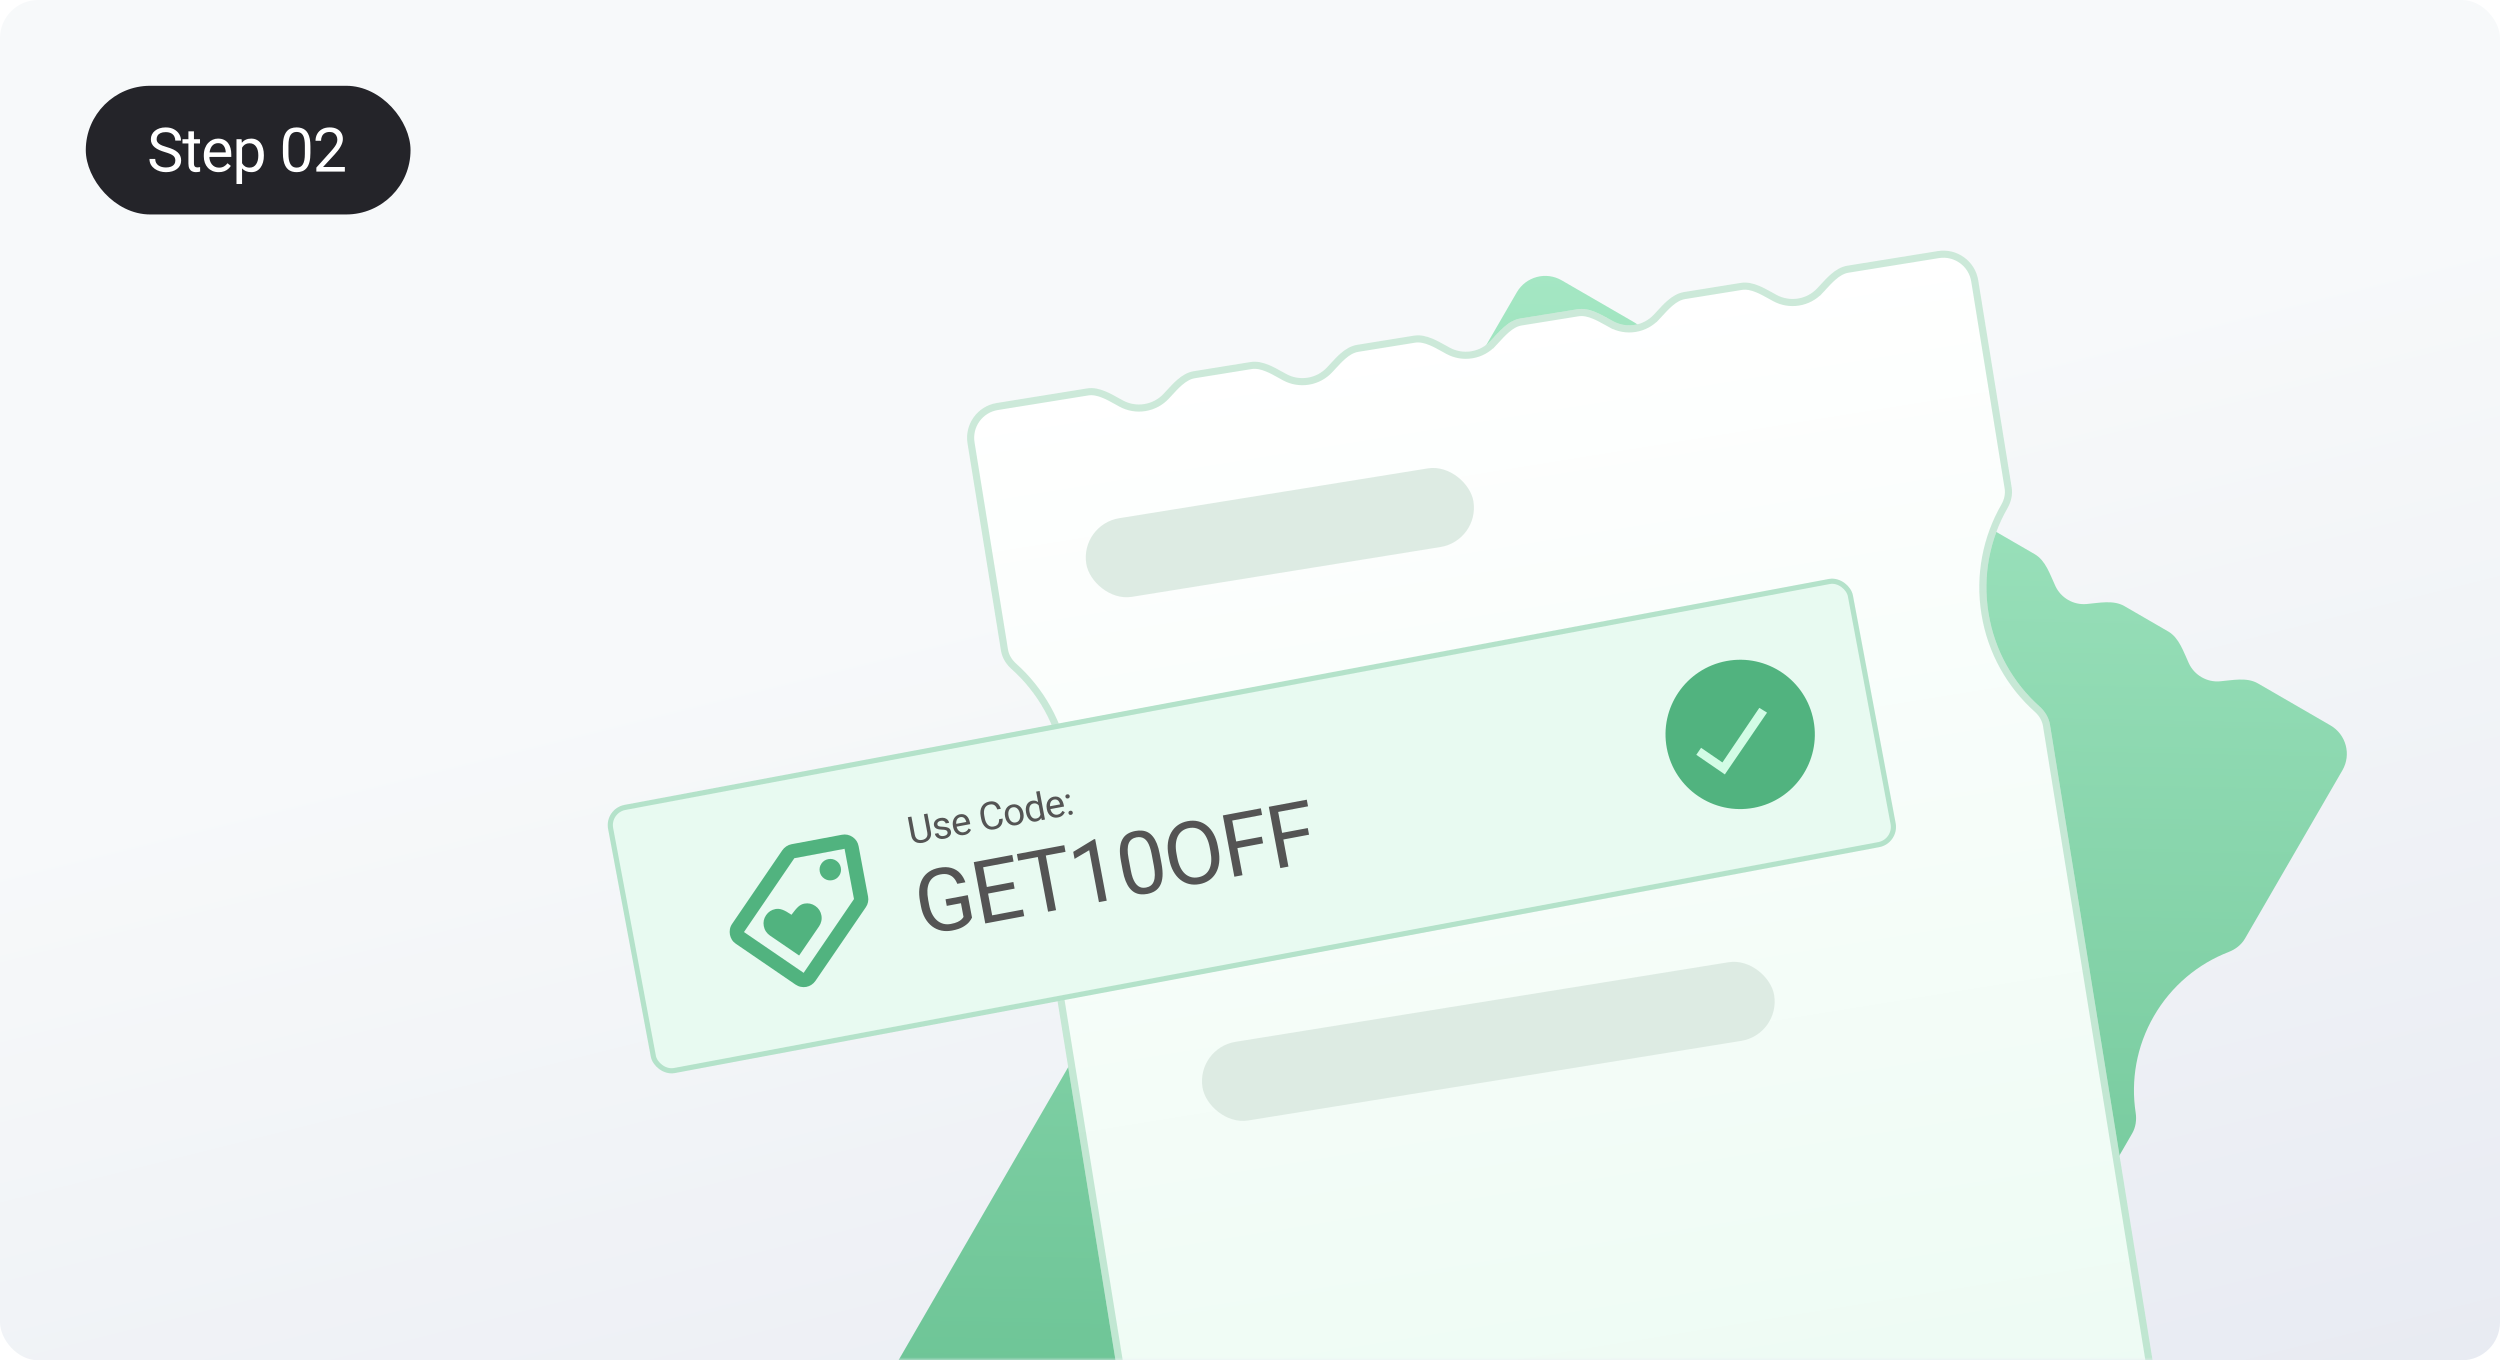
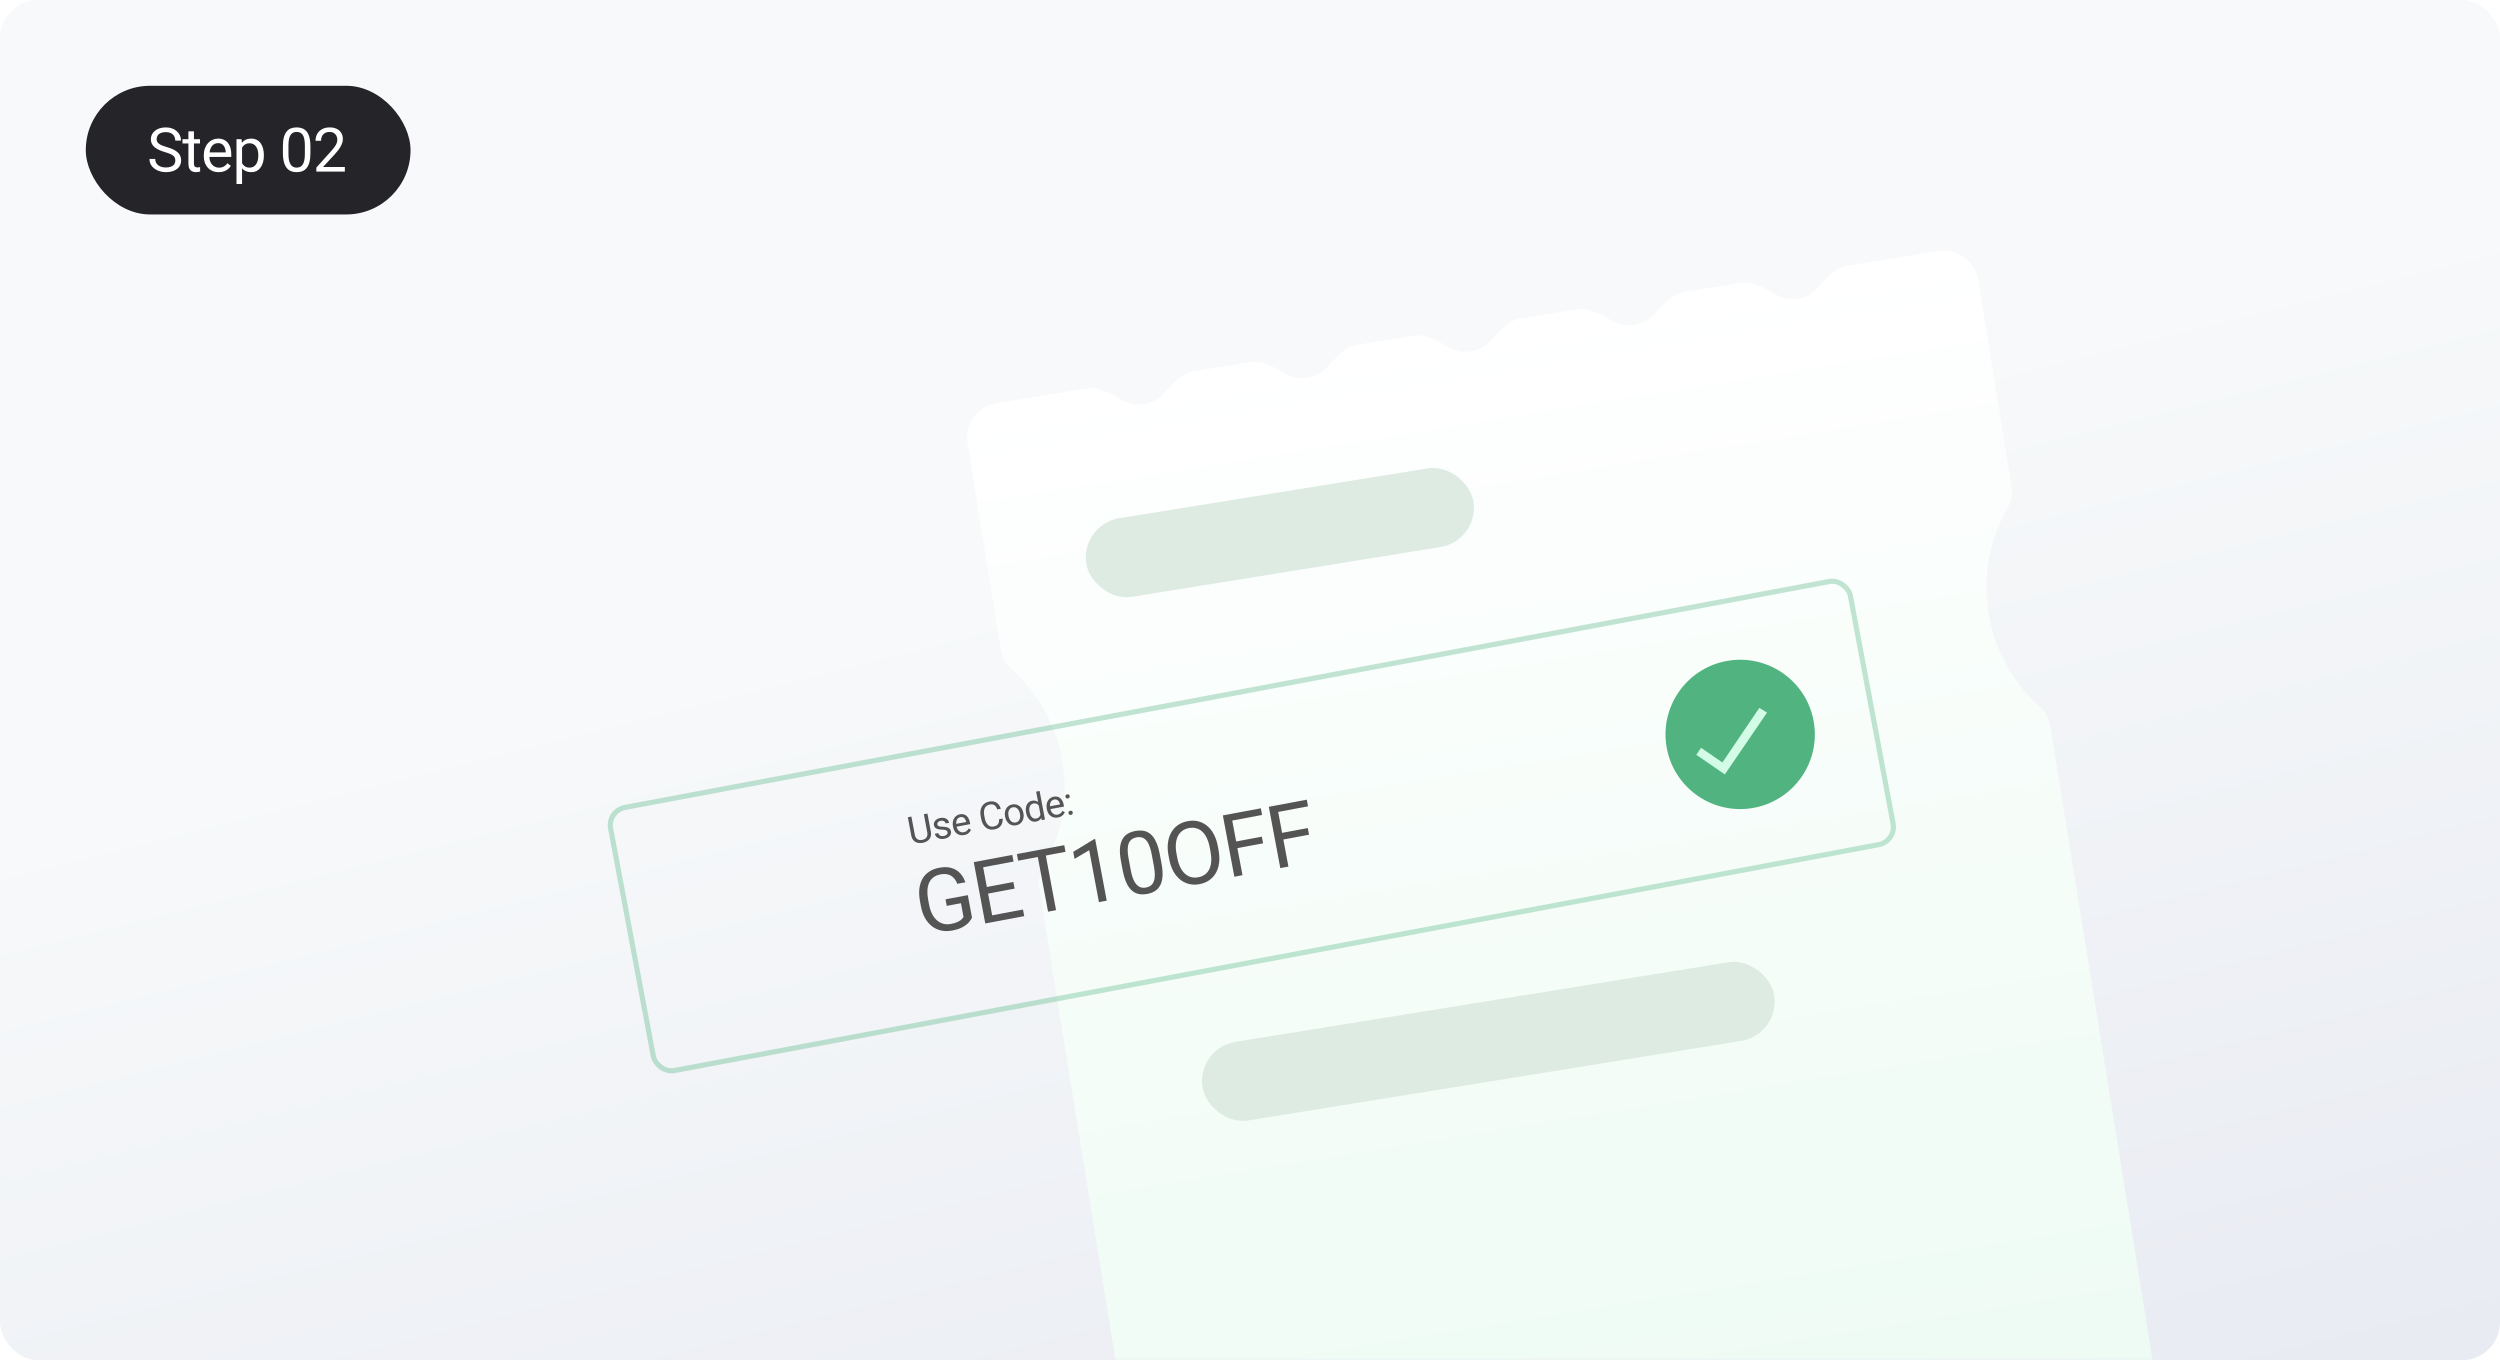
<svg xmlns="http://www.w3.org/2000/svg" width="408" height="222" viewBox="0 0 408 222" fill="none">
  <rect width="408" height="222" rx="6.23" fill="url(#paint0_linear_278_637)" />
  <rect x="14" y="14" width="53" height="21" rx="10.5" fill="#242429" />
  <path d="M28.614 26.203C28.614 26.037 28.588 25.891 28.536 25.764C28.487 25.634 28.399 25.516 28.273 25.412C28.149 25.308 27.976 25.209 27.755 25.114C27.537 25.02 27.26 24.924 26.925 24.826C26.573 24.722 26.256 24.606 25.973 24.48C25.689 24.349 25.447 24.201 25.245 24.035C25.043 23.869 24.889 23.679 24.781 23.464C24.674 23.249 24.62 23.003 24.62 22.727C24.62 22.45 24.677 22.194 24.791 21.96C24.905 21.726 25.068 21.522 25.279 21.35C25.494 21.174 25.75 21.037 26.046 20.939C26.342 20.842 26.672 20.793 27.037 20.793C27.571 20.793 28.023 20.895 28.395 21.101C28.769 21.302 29.054 21.568 29.249 21.896C29.444 22.222 29.542 22.57 29.542 22.941H28.605C28.605 22.674 28.547 22.439 28.434 22.233C28.32 22.025 28.147 21.862 27.916 21.745C27.685 21.625 27.392 21.564 27.037 21.564C26.702 21.564 26.425 21.615 26.207 21.716C25.989 21.817 25.826 21.953 25.719 22.126C25.615 22.299 25.562 22.495 25.562 22.717C25.562 22.866 25.593 23.003 25.655 23.127C25.72 23.247 25.82 23.36 25.953 23.464C26.09 23.568 26.262 23.664 26.471 23.752C26.682 23.84 26.935 23.924 27.227 24.006C27.631 24.12 27.98 24.247 28.273 24.387C28.565 24.527 28.806 24.685 28.995 24.86C29.187 25.033 29.329 25.23 29.42 25.451C29.514 25.669 29.561 25.917 29.561 26.193C29.561 26.483 29.503 26.745 29.386 26.98C29.269 27.214 29.101 27.414 28.883 27.58C28.665 27.746 28.403 27.875 28.097 27.966C27.794 28.054 27.455 28.098 27.081 28.098C26.752 28.098 26.428 28.052 26.109 27.961C25.794 27.87 25.506 27.733 25.245 27.551C24.988 27.369 24.781 27.144 24.625 26.877C24.472 26.607 24.395 26.294 24.395 25.939H25.333C25.333 26.184 25.38 26.394 25.475 26.569C25.569 26.742 25.698 26.885 25.86 26.999C26.026 27.113 26.213 27.198 26.422 27.253C26.634 27.305 26.853 27.331 27.081 27.331C27.41 27.331 27.688 27.285 27.916 27.194C28.144 27.103 28.316 26.973 28.434 26.804C28.554 26.634 28.614 26.434 28.614 26.203ZM32.638 22.717V23.41H29.781V22.717H32.638ZM30.748 21.433H31.652V26.691C31.652 26.87 31.679 27.006 31.735 27.097C31.79 27.188 31.861 27.248 31.949 27.277C32.037 27.307 32.132 27.321 32.233 27.321C32.307 27.321 32.386 27.315 32.467 27.302C32.552 27.285 32.615 27.273 32.657 27.263L32.662 28C32.591 28.023 32.496 28.044 32.379 28.064C32.265 28.086 32.127 28.098 31.964 28.098C31.743 28.098 31.539 28.054 31.354 27.966C31.168 27.878 31.02 27.731 30.909 27.526C30.802 27.318 30.748 27.038 30.748 26.686V21.433ZM35.69 28.098C35.322 28.098 34.988 28.036 34.689 27.912C34.393 27.785 34.137 27.608 33.922 27.38C33.711 27.152 33.548 26.882 33.434 26.569C33.32 26.257 33.263 25.915 33.263 25.544V25.339C33.263 24.909 33.327 24.527 33.453 24.191C33.581 23.853 33.753 23.566 33.971 23.332C34.189 23.098 34.437 22.92 34.713 22.8C34.99 22.679 35.276 22.619 35.573 22.619C35.95 22.619 36.276 22.684 36.549 22.814C36.826 22.945 37.052 23.127 37.228 23.361C37.404 23.592 37.534 23.866 37.619 24.182C37.703 24.494 37.745 24.836 37.745 25.207V25.612H33.8V24.875H36.842V24.807C36.829 24.572 36.78 24.344 36.696 24.123C36.614 23.902 36.484 23.719 36.305 23.576C36.126 23.433 35.882 23.361 35.573 23.361C35.368 23.361 35.179 23.405 35.006 23.493C34.834 23.578 34.686 23.705 34.562 23.874C34.438 24.043 34.342 24.25 34.274 24.494C34.206 24.738 34.171 25.02 34.171 25.339V25.544C34.171 25.795 34.206 26.031 34.274 26.252C34.345 26.47 34.448 26.662 34.581 26.828C34.718 26.994 34.883 27.124 35.075 27.219C35.27 27.313 35.491 27.36 35.739 27.36C36.058 27.36 36.328 27.295 36.549 27.165C36.771 27.035 36.964 26.861 37.13 26.643L37.677 27.077C37.563 27.25 37.418 27.414 37.243 27.57C37.067 27.727 36.85 27.854 36.593 27.951C36.339 28.049 36.038 28.098 35.69 28.098ZM39.504 23.732V30.031H38.595V22.717H39.425L39.504 23.732ZM43.063 25.314V25.417C43.063 25.801 43.017 26.158 42.926 26.486C42.835 26.812 42.702 27.095 42.526 27.336C42.353 27.577 42.14 27.764 41.886 27.898C41.632 28.031 41.341 28.098 41.012 28.098C40.677 28.098 40.381 28.042 40.124 27.932C39.867 27.821 39.648 27.66 39.469 27.448C39.29 27.237 39.147 26.983 39.04 26.686C38.935 26.39 38.864 26.057 38.825 25.686V25.139C38.864 24.748 38.937 24.398 39.044 24.089C39.152 23.78 39.294 23.516 39.469 23.298C39.648 23.076 39.865 22.909 40.119 22.795C40.373 22.678 40.666 22.619 40.998 22.619C41.33 22.619 41.624 22.684 41.881 22.814C42.139 22.941 42.355 23.124 42.531 23.361C42.707 23.599 42.839 23.884 42.926 24.216C43.017 24.545 43.063 24.911 43.063 25.314ZM42.155 25.417V25.314C42.155 25.051 42.127 24.803 42.072 24.572C42.017 24.338 41.93 24.133 41.813 23.957C41.699 23.778 41.553 23.638 41.374 23.537C41.195 23.433 40.981 23.381 40.734 23.381C40.506 23.381 40.308 23.42 40.138 23.498C39.972 23.576 39.831 23.682 39.714 23.815C39.596 23.946 39.5 24.095 39.425 24.265C39.354 24.431 39.3 24.603 39.264 24.782V26.047C39.329 26.275 39.42 26.49 39.538 26.691C39.655 26.89 39.811 27.051 40.006 27.175C40.202 27.295 40.447 27.355 40.744 27.355C40.988 27.355 41.198 27.305 41.374 27.204C41.553 27.1 41.699 26.958 41.813 26.779C41.93 26.6 42.017 26.395 42.072 26.164C42.127 25.93 42.155 25.681 42.155 25.417ZM50.661 23.879V24.963C50.661 25.546 50.609 26.037 50.505 26.438C50.401 26.838 50.251 27.16 50.056 27.404C49.86 27.648 49.624 27.826 49.348 27.936C49.074 28.044 48.765 28.098 48.42 28.098C48.147 28.098 47.894 28.064 47.663 27.995C47.432 27.927 47.224 27.818 47.038 27.668C46.856 27.515 46.7 27.316 46.569 27.072C46.439 26.828 46.34 26.532 46.272 26.184C46.203 25.835 46.169 25.428 46.169 24.963V23.879C46.169 23.296 46.221 22.808 46.325 22.414C46.433 22.02 46.584 21.704 46.779 21.467C46.975 21.226 47.209 21.053 47.482 20.949C47.759 20.845 48.068 20.793 48.41 20.793C48.687 20.793 48.941 20.827 49.172 20.895C49.406 20.961 49.615 21.066 49.797 21.213C49.979 21.356 50.134 21.548 50.261 21.789C50.391 22.027 50.49 22.318 50.559 22.663C50.627 23.008 50.661 23.413 50.661 23.879ZM49.753 25.109V23.727C49.753 23.409 49.733 23.129 49.694 22.888C49.658 22.644 49.605 22.435 49.533 22.263C49.462 22.09 49.37 21.95 49.26 21.843C49.152 21.735 49.027 21.657 48.884 21.608C48.744 21.556 48.586 21.53 48.41 21.53C48.195 21.53 48.005 21.571 47.839 21.652C47.673 21.73 47.533 21.856 47.419 22.028C47.308 22.201 47.224 22.427 47.165 22.707C47.106 22.987 47.077 23.327 47.077 23.727V25.109C47.077 25.428 47.095 25.71 47.131 25.954C47.17 26.198 47.227 26.41 47.302 26.589C47.377 26.765 47.468 26.91 47.575 27.023C47.683 27.137 47.806 27.222 47.946 27.277C48.09 27.329 48.247 27.355 48.42 27.355C48.641 27.355 48.835 27.313 49.001 27.229C49.167 27.144 49.305 27.012 49.416 26.833C49.53 26.651 49.615 26.418 49.67 26.135C49.725 25.848 49.753 25.506 49.753 25.109ZM56.281 27.258V28H51.628V27.351L53.957 24.758C54.244 24.439 54.465 24.169 54.621 23.947C54.781 23.723 54.892 23.523 54.953 23.347C55.018 23.168 55.051 22.985 55.051 22.8C55.051 22.565 55.002 22.354 54.904 22.165C54.81 21.973 54.67 21.82 54.485 21.706C54.299 21.592 54.074 21.535 53.811 21.535C53.495 21.535 53.231 21.597 53.02 21.721C52.811 21.841 52.655 22.01 52.551 22.229C52.447 22.447 52.395 22.697 52.395 22.98H51.491C51.491 22.58 51.579 22.214 51.755 21.882C51.931 21.55 52.191 21.286 52.536 21.091C52.881 20.892 53.306 20.793 53.811 20.793C54.26 20.793 54.644 20.873 54.963 21.032C55.282 21.189 55.526 21.41 55.696 21.696C55.868 21.98 55.954 22.311 55.954 22.692C55.954 22.901 55.919 23.112 55.847 23.327C55.779 23.539 55.682 23.75 55.559 23.962C55.438 24.174 55.297 24.382 55.134 24.587C54.974 24.792 54.804 24.994 54.621 25.192L52.717 27.258H56.281Z" fill="white" />
  <mask id="mask0_278_637" style="mask-type:alpha" maskUnits="userSpaceOnUse" x="32" y="0" width="376" height="222">
    <rect x="32" width="376" height="222" rx="6.23" fill="url(#paint1_linear_278_637)" />
  </mask>
  <g mask="url(#mask0_278_637)">
-     <path d="M366.385 153.169C365.794 154.191 364.829 154.931 363.728 155.358C358.765 157.28 354.401 160.843 351.528 165.807C348.654 170.77 347.736 176.329 348.54 181.59C348.719 182.757 348.557 183.962 347.966 184.984L276.014 309.263C274.531 311.825 271.251 312.7 268.689 311.216L256.845 304.36C255.041 303.315 254.353 301.041 253.469 299.153C253.04 298.238 252.337 297.44 251.395 296.895C250.453 296.35 249.411 296.137 248.405 296.221C246.327 296.394 244.012 296.93 242.208 295.885L235.061 291.748C233.257 290.703 232.567 288.429 231.683 286.541C231.254 285.625 230.551 284.827 229.611 284.283C228.671 283.739 227.628 283.526 226.621 283.61C224.543 283.783 222.228 284.318 220.424 283.273L213.277 279.135C211.473 278.091 210.783 275.817 209.899 273.929C209.47 273.013 208.767 272.215 207.826 271.671C206.886 271.126 205.844 270.914 204.837 270.998C202.759 271.171 200.443 271.705 198.639 270.661L191.492 266.523C189.688 265.479 188.999 263.204 188.114 261.316C187.686 260.401 186.982 259.603 186.042 259.059C185.102 258.514 184.06 258.302 183.052 258.386C180.975 258.559 178.659 259.093 176.855 258.049L169.708 253.911C167.904 252.867 167.215 250.592 166.331 248.704C165.903 247.79 165.199 246.992 164.258 246.447C163.316 245.901 162.274 245.689 161.267 245.773C159.19 245.946 156.875 246.481 155.07 245.437L143.227 238.58C140.665 237.097 139.791 233.816 141.274 231.255L213.226 106.976C213.817 105.954 214.782 105.214 215.883 104.787C220.846 102.865 225.209 99.302 228.083 94.338C230.956 89.375 231.875 83.816 231.07 78.555C230.892 77.388 231.053 76.183 231.645 75.161L247.543 47.701C249.026 45.14 252.306 44.265 254.868 45.748L266.711 52.605C268.515 53.649 269.204 55.924 270.088 57.812C270.517 58.726 271.22 59.524 272.161 60.069C273.103 60.614 274.145 60.827 275.152 60.743C277.229 60.57 279.545 60.035 281.349 61.079L288.496 65.217C290.3 66.261 290.989 68.536 291.874 70.424C292.302 71.339 293.006 72.137 293.946 72.681C294.886 73.226 295.928 73.438 296.936 73.354C299.013 73.181 301.329 72.647 303.133 73.691L310.28 77.829C312.084 78.874 312.774 81.148 313.658 83.036C314.087 83.951 314.79 84.749 315.73 85.293C316.67 85.838 317.713 86.05 318.72 85.966C320.798 85.793 323.113 85.259 324.917 86.303L332.064 90.441C333.868 91.486 334.558 93.76 335.442 95.648C335.871 96.563 336.574 97.361 337.515 97.906C338.455 98.45 339.497 98.662 340.504 98.579C342.582 98.405 344.898 97.871 346.702 98.915L353.849 103.053C355.653 104.098 356.341 106.372 357.226 108.26C357.654 109.175 358.357 109.973 359.299 110.518C360.241 111.063 361.283 111.276 362.289 111.192C364.367 111.019 366.682 110.483 368.486 111.528L380.33 118.384C382.891 119.868 383.766 123.148 382.283 125.71L366.385 153.169Z" fill="url(#paint2_linear_278_637)" />
    <path d="M328.307 79.552C328.495 80.717 328.218 81.9 327.631 82.923C324.763 87.921 323.529 93.9 324.52 100.035C325.51 106.169 328.562 111.457 332.858 115.298C333.737 116.085 334.372 117.12 334.56 118.285L359.182 270.801C359.689 273.942 357.556 276.9 354.42 277.406L339.668 279.788C337.609 280.12 335.645 278.818 333.811 277.825C332.782 277.269 331.568 277.035 330.323 277.236C329.078 277.437 327.999 278.041 327.197 278.893C325.768 280.412 324.314 282.267 322.255 282.599L312.999 284.093C310.94 284.426 308.975 283.124 307.141 282.131C306.111 281.575 304.897 281.341 303.654 281.542C302.411 281.742 301.332 282.346 300.529 283.199C299.1 284.718 297.645 286.572 295.586 286.904L286.33 288.398C284.272 288.731 282.307 287.429 280.472 286.437C279.442 285.88 278.228 285.646 276.985 285.847C275.742 286.048 274.663 286.651 273.861 287.504C272.432 289.023 270.976 290.877 268.917 291.21L259.661 292.704C257.603 293.036 255.638 291.734 253.803 290.742C252.774 290.185 251.559 289.952 250.316 290.152C249.073 290.353 247.994 290.957 247.192 291.809C245.763 293.328 244.307 295.182 242.248 295.515L232.993 297.009C230.934 297.341 228.969 296.039 227.135 295.046C226.106 294.49 224.892 294.257 223.647 294.458C222.402 294.659 221.323 295.262 220.522 296.114C219.093 297.633 217.638 299.488 215.579 299.82L200.827 302.202C197.691 302.708 194.736 300.571 194.229 297.43L169.608 144.914C169.42 143.749 169.697 142.566 170.284 141.543C173.153 136.545 174.386 130.566 173.396 124.431C172.405 118.297 169.353 113.009 165.058 109.168C164.179 108.382 163.543 107.346 163.355 106.181L157.898 72.375C157.391 69.234 159.523 66.276 162.659 65.77L177.411 63.389C179.47 63.056 181.434 64.359 183.269 65.351C184.297 65.908 185.511 66.141 186.757 65.94C188.002 65.739 189.081 65.136 189.882 64.284C191.311 62.764 192.766 60.91 194.824 60.578L204.08 59.083C206.139 58.751 208.104 60.053 209.938 61.045C210.968 61.602 212.182 61.836 213.425 61.635C214.669 61.434 215.748 60.83 216.55 59.978C217.979 58.459 219.434 56.605 221.493 56.272L230.749 54.778C232.808 54.446 234.773 55.748 236.607 56.74C237.637 57.297 238.851 57.53 240.094 57.33C241.338 57.129 242.417 56.525 243.219 55.672C244.648 54.154 246.103 52.299 248.162 51.967L257.418 50.473C259.477 50.14 261.442 51.442 263.276 52.434C264.306 52.991 265.52 53.225 266.763 53.024C268.006 52.824 269.086 52.22 269.888 51.367C271.317 49.848 272.772 47.994 274.831 47.662L284.087 46.167C286.146 45.835 288.11 47.138 289.944 48.13C290.973 48.687 292.187 48.92 293.432 48.719C294.677 48.518 295.756 47.914 296.558 47.062C297.987 45.543 299.441 43.689 301.5 43.356L316.252 40.975C319.388 40.469 322.343 42.605 322.85 45.746L328.307 79.552Z" fill="url(#paint3_linear_278_637)" />
-     <path d="M243.643 56.071L243.219 55.672L243.643 56.071C243.83 55.872 244.014 55.672 244.196 55.473C244.734 54.887 245.26 54.314 245.836 53.814C246.595 53.154 247.376 52.683 248.255 52.541L257.511 51.047C258.39 50.905 259.279 51.107 260.207 51.494C260.911 51.787 261.591 52.166 262.286 52.553C262.522 52.684 262.759 52.816 262.999 52.946L263.276 52.434L262.999 52.946C264.138 53.562 265.482 53.82 266.856 53.599C268.23 53.377 269.424 52.709 270.311 51.766L269.888 51.367L270.311 51.766C270.499 51.567 270.682 51.367 270.865 51.168C271.403 50.582 271.929 50.009 272.505 49.509C273.264 48.849 274.045 48.378 274.924 48.236L284.18 46.742C285.058 46.6 285.947 46.801 286.876 47.189C287.579 47.482 288.258 47.861 288.953 48.248C289.189 48.379 289.426 48.511 289.667 48.642C290.805 49.257 292.149 49.515 293.525 49.293C294.901 49.071 296.095 48.403 296.981 47.461L296.558 47.062L296.981 47.461C297.169 47.261 297.353 47.061 297.536 46.862C298.074 46.276 298.599 45.703 299.174 45.203C299.933 44.544 300.714 44.073 301.593 43.931L316.345 41.549C319.163 41.094 321.82 43.014 322.276 45.839L327.733 79.645C327.897 80.657 327.658 81.707 327.127 82.633C324.194 87.743 322.933 93.857 323.945 100.127C324.958 106.398 328.079 111.805 332.47 115.732C333.266 116.444 333.822 117.365 333.986 118.377L358.607 270.894C359.063 273.719 357.146 276.377 354.328 276.832L339.575 279.214C338.697 279.355 337.808 279.154 336.879 278.767C336.176 278.473 335.497 278.095 334.802 277.708C334.566 277.576 334.329 277.444 334.088 277.314C332.95 276.698 331.606 276.44 330.23 276.662C328.854 276.884 327.66 277.552 326.774 278.494C326.586 278.694 326.402 278.894 326.219 279.093C325.681 279.679 325.156 280.252 324.581 280.752C323.822 281.412 323.041 281.883 322.162 282.025L312.907 283.519C312.028 283.661 311.138 283.459 310.21 283.072C309.506 282.779 308.826 282.4 308.131 282.013C307.896 281.882 307.658 281.75 307.418 281.62C306.279 281.004 304.935 280.746 303.561 280.967C302.187 281.189 300.993 281.857 300.106 282.8C299.918 282.999 299.735 283.199 299.553 283.398C299.014 283.984 298.488 284.557 297.912 285.057C297.153 285.717 296.372 286.188 295.493 286.33L286.238 287.824C285.359 287.966 284.469 287.765 283.541 287.377C282.837 287.084 282.157 286.705 281.462 286.318C281.227 286.187 280.989 286.055 280.749 285.925C279.61 285.309 278.267 285.051 276.892 285.273C275.518 285.495 274.324 286.163 273.437 287.105C273.249 287.305 273.066 287.505 272.884 287.703C272.345 288.289 271.819 288.863 271.243 289.363C270.484 290.022 269.703 290.493 268.824 290.635L259.569 292.129C258.69 292.271 257.801 292.07 256.872 291.683C256.168 291.389 255.489 291.011 254.793 290.623C254.558 290.492 254.32 290.36 254.08 290.23C252.941 289.615 251.598 289.356 250.223 289.578C248.849 289.8 247.655 290.468 246.768 291.411C246.581 291.61 246.397 291.81 246.215 292.008C245.676 292.595 245.15 293.168 244.575 293.668C243.815 294.328 243.034 294.799 242.156 294.941L232.9 296.435C232.021 296.577 231.132 296.375 230.204 295.988C229.501 295.694 228.821 295.316 228.127 294.929C227.891 294.798 227.653 294.665 227.412 294.535C226.274 293.919 224.931 293.661 223.554 293.883C222.178 294.105 220.984 294.773 220.098 295.716C219.91 295.915 219.726 296.116 219.544 296.315C219.006 296.901 218.48 297.473 217.905 297.973C217.146 298.633 216.366 299.104 215.487 299.246L200.734 301.627C197.916 302.082 195.26 300.162 194.804 297.338L170.182 144.821C170.019 143.809 170.257 142.759 170.789 141.833C173.721 136.723 174.982 130.609 173.97 124.339C172.958 118.068 169.837 112.661 165.445 108.734C164.649 108.022 164.093 107.101 163.93 106.089L158.472 72.282C158.016 69.458 159.934 66.799 162.752 66.344L177.504 63.963C178.383 63.821 179.272 64.022 180.2 64.41C180.903 64.704 181.582 65.082 182.277 65.469C182.513 65.6 182.751 65.732 182.992 65.863C184.13 66.478 185.473 66.737 186.849 66.514C188.225 66.292 189.419 65.624 190.306 64.682C190.494 64.482 190.678 64.282 190.86 64.083C191.398 63.497 191.924 62.924 192.499 62.425C193.258 61.765 194.038 61.294 194.917 61.152L204.173 59.658C205.052 59.516 205.941 59.717 206.869 60.104C207.573 60.398 208.253 60.776 208.948 61.163C209.184 61.295 209.421 61.427 209.662 61.557C210.8 62.172 212.144 62.431 213.518 62.209C214.892 61.987 216.087 61.319 216.974 60.376C217.161 60.177 217.345 59.977 217.527 59.779C218.065 59.192 218.591 58.619 219.167 58.119C219.926 57.459 220.707 56.988 221.586 56.847L230.842 55.352C231.721 55.211 232.61 55.412 233.538 55.799C234.242 56.093 234.922 56.471 235.617 56.858C235.853 56.989 236.09 57.121 236.33 57.252C237.469 57.867 238.813 58.126 240.187 57.904C241.561 57.682 242.756 57.014 243.643 56.071Z" stroke="#51B37F" stroke-opacity="0.29" stroke-width="1.163" />
    <rect x="176.245" y="85.605" width="64" height="13" rx="6.5" transform="rotate(-9.17 176.245 85.605)" fill="#DDEBE3" />
    <rect x="195.213" y="171.062" width="94.504" height="13" rx="6.5" transform="rotate(-9.17 195.213 171.062)" fill="#DDEBE3" />
-     <rect x="98.62" y="131.975" width="206.7" height="44.533" rx="3.361" transform="rotate(-10.624 98.62 131.975)" fill="#E8FAF1" />
    <rect x="99.111" y="132.311" width="205.86" height="43.693" rx="2.941" transform="rotate(-10.624 99.111 132.311)" stroke="#51B37F" stroke-opacity="0.34" stroke-width="0.84" />
    <circle cx="283.997" cy="119.856" r="12.184" transform="rotate(-10.624 283.997 119.856)" fill="#51B37F" />
    <g filter="url(#filter0_d_278_637)">
      <path d="M289.372 114.327C289.336 114.374 289.297 114.419 289.264 114.468C287.041 117.721 284.819 120.975 282.597 124.23C282.56 124.283 282.532 124.342 282.506 124.391L277.835 121.186L278.615 120.043L282.098 122.431L288.119 113.526L289.366 114.292L289.372 114.327Z" fill="#D2FCE5" />
    </g>
    <path d="M150.774 132.882L151.356 132.773L151.917 135.76C151.979 136.092 151.957 136.382 151.851 136.63C151.744 136.878 151.579 137.081 151.356 137.238C151.133 137.393 150.88 137.497 150.595 137.55C150.295 137.606 150.014 137.602 149.751 137.539C149.49 137.473 149.267 137.343 149.084 137.149C148.904 136.955 148.782 136.692 148.72 136.36L148.159 133.373L148.739 133.264L149.299 136.251C149.342 136.482 149.421 136.664 149.534 136.798C149.647 136.931 149.786 137.02 149.951 137.065C150.118 137.109 150.303 137.112 150.505 137.074C150.71 137.036 150.881 136.966 151.019 136.865C151.159 136.763 151.257 136.629 151.314 136.464C151.371 136.298 151.378 136.1 151.334 135.87L150.774 132.882ZM154.642 135.827C154.627 135.746 154.595 135.675 154.545 135.613C154.498 135.548 154.414 135.498 154.294 135.462C154.176 135.424 154.005 135.403 153.78 135.401C153.591 135.397 153.418 135.383 153.26 135.358C153.105 135.332 152.969 135.292 152.852 135.237C152.736 135.181 152.642 135.107 152.569 135.017C152.495 134.926 152.445 134.812 152.42 134.677C152.396 134.548 152.401 134.42 152.436 134.294C152.473 134.168 152.536 134.05 152.624 133.942C152.715 133.833 152.83 133.739 152.97 133.66C153.11 133.582 153.273 133.525 153.457 133.49C153.719 133.441 153.953 133.446 154.156 133.504C154.359 133.562 154.525 133.659 154.654 133.796C154.782 133.932 154.863 134.093 154.898 134.281L154.337 134.386C154.32 134.295 154.276 134.213 154.206 134.138C154.137 134.061 154.046 134.004 153.932 133.966C153.82 133.929 153.691 133.924 153.543 133.951C153.387 133.981 153.265 134.029 153.178 134.095C153.091 134.16 153.033 134.232 153.002 134.314C152.973 134.394 152.966 134.475 152.981 134.556C152.993 134.617 153.013 134.669 153.042 134.714C153.073 134.756 153.12 134.793 153.182 134.823C153.244 134.851 153.328 134.873 153.433 134.889C153.539 134.905 153.671 134.915 153.832 134.921C154.112 134.931 154.347 134.962 154.537 135.015C154.727 135.067 154.876 135.147 154.984 135.254C155.092 135.362 155.162 135.503 155.195 135.679C155.222 135.823 155.216 135.96 155.178 136.091C155.142 136.221 155.075 136.34 154.978 136.448C154.883 136.554 154.762 136.646 154.616 136.724C154.471 136.799 154.302 136.855 154.11 136.891C153.821 136.945 153.567 136.939 153.347 136.874C153.127 136.808 152.951 136.703 152.817 136.559C152.683 136.414 152.599 136.251 152.565 136.069L153.129 135.963C153.166 136.115 153.233 136.229 153.331 136.305C153.429 136.379 153.54 136.424 153.665 136.44C153.789 136.455 153.908 136.451 154.024 136.43C154.177 136.401 154.302 136.356 154.397 136.297C154.495 136.237 154.564 136.166 154.606 136.085C154.647 136.004 154.659 135.918 154.642 135.827ZM157.352 136.282C157.124 136.325 156.91 136.326 156.709 136.284C156.51 136.239 156.331 136.159 156.171 136.043C156.013 135.926 155.88 135.777 155.773 135.596C155.666 135.415 155.591 135.209 155.547 134.979L155.524 134.852C155.474 134.585 155.468 134.34 155.508 134.117C155.548 133.891 155.621 133.693 155.73 133.522C155.838 133.351 155.971 133.212 156.129 133.105C156.286 132.998 156.457 132.928 156.641 132.893C156.876 132.849 157.086 132.852 157.271 132.901C157.458 132.949 157.619 133.036 157.756 133.161C157.892 133.284 158.005 133.439 158.094 133.625C158.183 133.809 158.249 134.017 158.293 134.247L158.34 134.499L155.889 134.959L155.803 134.501L157.693 134.146L157.685 134.104C157.649 133.96 157.593 133.824 157.514 133.696C157.438 133.568 157.336 133.47 157.208 133.402C157.08 133.334 156.92 133.318 156.728 133.354C156.6 133.378 156.488 133.427 156.391 133.502C156.294 133.575 156.217 133.671 156.16 133.79C156.103 133.91 156.067 134.049 156.053 134.209C156.039 134.369 156.051 134.548 156.088 134.746L156.112 134.873C156.141 135.029 156.19 135.171 156.258 135.301C156.328 135.428 156.414 135.535 156.516 135.623C156.62 135.71 156.738 135.772 156.868 135.808C157 135.844 157.143 135.848 157.297 135.819C157.495 135.782 157.655 135.71 157.778 135.603C157.9 135.496 158 135.366 158.078 135.211L158.468 135.417C158.417 135.537 158.347 135.656 158.256 135.774C158.165 135.891 158.045 135.996 157.897 136.086C157.75 136.176 157.569 136.242 157.352 136.282ZM163.053 133.697L163.635 133.587C163.657 133.872 163.624 134.137 163.536 134.381C163.448 134.626 163.298 134.835 163.086 135.009C162.873 135.181 162.59 135.3 162.236 135.366C161.977 135.415 161.732 135.411 161.502 135.353C161.273 135.296 161.067 135.192 160.882 135.043C160.696 134.891 160.539 134.698 160.409 134.463C160.28 134.225 160.187 133.952 160.129 133.642L160.047 133.202C159.989 132.893 159.976 132.605 160.01 132.34C160.046 132.071 160.124 131.833 160.243 131.624C160.365 131.415 160.526 131.241 160.727 131.103C160.927 130.965 161.163 130.87 161.436 130.819C161.77 130.757 162.064 130.766 162.318 130.849C162.572 130.931 162.783 131.071 162.953 131.27C163.123 131.466 163.251 131.707 163.336 131.992L162.754 132.101C162.687 131.9 162.601 131.733 162.496 131.6C162.392 131.465 162.261 131.37 162.104 131.316C161.947 131.261 161.755 131.256 161.526 131.299C161.33 131.335 161.164 131.405 161.029 131.508C160.895 131.611 160.791 131.74 160.715 131.896C160.642 132.053 160.598 132.231 160.584 132.433C160.569 132.635 160.584 132.853 160.628 133.087L160.711 133.533C160.752 133.749 160.812 133.948 160.893 134.13C160.975 134.311 161.076 134.465 161.196 134.591C161.316 134.717 161.455 134.808 161.614 134.864C161.773 134.918 161.95 134.927 162.147 134.89C162.395 134.844 162.586 134.767 162.719 134.66C162.852 134.554 162.942 134.42 162.989 134.258C163.038 134.096 163.059 133.909 163.053 133.697ZM164.038 133.305L164.025 133.235C163.98 132.998 163.973 132.772 164.004 132.557C164.035 132.34 164.101 132.145 164.202 131.971C164.303 131.795 164.438 131.648 164.606 131.531C164.774 131.411 164.972 131.33 165.201 131.287C165.431 131.244 165.647 131.248 165.847 131.298C166.048 131.346 166.228 131.434 166.386 131.561C166.545 131.686 166.679 131.844 166.786 132.036C166.892 132.225 166.968 132.438 167.012 132.674L167.025 132.744C167.07 132.981 167.076 133.207 167.046 133.422C167.015 133.637 166.948 133.833 166.845 134.009C166.744 134.183 166.609 134.329 166.441 134.449C166.274 134.566 166.076 134.646 165.845 134.689C165.615 134.733 165.4 134.73 165.2 134.682C165 134.631 164.821 134.543 164.661 134.419C164.503 134.291 164.371 134.133 164.264 133.943C164.158 133.754 164.082 133.541 164.038 133.305ZM164.586 133.13L164.599 133.199C164.63 133.363 164.678 133.514 164.743 133.653C164.809 133.789 164.89 133.906 164.988 134.002C165.088 134.099 165.202 134.168 165.332 134.211C165.461 134.252 165.603 134.257 165.759 134.228C165.913 134.199 166.041 134.143 166.145 134.059C166.25 133.972 166.33 133.866 166.386 133.74C166.442 133.614 166.476 133.476 166.487 133.326C166.501 133.172 166.492 133.014 166.461 132.85L166.448 132.78C166.418 132.619 166.369 132.47 166.301 132.334C166.236 132.195 166.153 132.078 166.053 131.982C165.955 131.883 165.841 131.812 165.712 131.769C165.585 131.726 165.443 131.719 165.287 131.748C165.134 131.777 165.004 131.835 164.899 131.922C164.796 132.008 164.716 132.115 164.658 132.243C164.602 132.369 164.569 132.508 164.557 132.661C164.546 132.812 164.555 132.968 164.586 133.13ZM169.855 133.215L169.1 129.193L169.664 129.087L170.538 133.746L170.023 133.843L169.855 133.215ZM167.465 132.662L167.453 132.598C167.406 132.347 167.394 132.114 167.416 131.899C167.44 131.681 167.495 131.487 167.58 131.318C167.668 131.149 167.783 131.01 167.926 130.902C168.071 130.791 168.241 130.717 168.437 130.68C168.644 130.642 168.83 130.644 168.998 130.688C169.167 130.73 169.318 130.809 169.451 130.927C169.585 131.042 169.702 131.189 169.801 131.37C169.899 131.55 169.983 131.759 170.053 131.997L170.106 132.276C170.128 132.521 170.126 132.746 170.097 132.95C170.07 133.154 170.015 133.334 169.931 133.49C169.85 133.645 169.738 133.774 169.596 133.876C169.453 133.976 169.278 134.045 169.07 134.084C168.877 134.121 168.694 134.112 168.518 134.059C168.345 134.006 168.187 133.915 168.044 133.787C167.902 133.659 167.781 133.499 167.681 133.309C167.582 133.116 167.51 132.9 167.465 132.662ZM168.017 132.492L168.029 132.556C168.06 132.72 168.105 132.87 168.164 133.008C168.226 133.145 168.302 133.261 168.393 133.357C168.484 133.453 168.59 133.522 168.711 133.565C168.832 133.605 168.968 133.611 169.12 133.582C169.306 133.547 169.451 133.479 169.556 133.378C169.662 133.276 169.74 133.154 169.788 133.011C169.837 132.868 169.867 132.717 169.879 132.557L169.742 131.827C169.697 131.72 169.641 131.619 169.575 131.525C169.511 131.428 169.435 131.346 169.347 131.279C169.261 131.209 169.16 131.16 169.046 131.131C168.934 131.102 168.807 131.101 168.666 131.127C168.512 131.156 168.386 131.213 168.286 131.299C168.189 131.382 168.115 131.486 168.065 131.61C168.015 131.733 167.986 131.87 167.979 132.022C167.974 132.172 167.987 132.328 168.017 132.492ZM172.661 133.411C172.432 133.454 172.218 133.454 172.017 133.412C171.819 133.368 171.639 133.287 171.479 133.171C171.321 133.054 171.189 132.905 171.081 132.724C170.974 132.544 170.899 132.338 170.856 132.107L170.832 131.98C170.782 131.713 170.777 131.468 170.817 131.245C170.856 131.02 170.93 130.822 171.038 130.651C171.146 130.48 171.279 130.341 171.437 130.234C171.595 130.127 171.766 130.056 171.95 130.021C172.184 129.977 172.394 129.98 172.579 130.029C172.766 130.078 172.928 130.164 173.064 130.29C173.2 130.413 173.313 130.567 173.403 130.754C173.492 130.938 173.558 131.145 173.601 131.376L173.648 131.628L171.197 132.087L171.112 131.629L173.001 131.275L172.993 131.232C172.958 131.088 172.901 130.952 172.822 130.825C172.746 130.697 172.644 130.599 172.516 130.531C172.388 130.462 172.228 130.446 172.036 130.482C171.909 130.506 171.797 130.556 171.7 130.63C171.602 130.703 171.525 130.799 171.468 130.919C171.411 131.038 171.375 131.178 171.361 131.337C171.347 131.497 171.359 131.676 171.396 131.874L171.42 132.002C171.449 132.157 171.498 132.3 171.566 132.429C171.636 132.556 171.722 132.664 171.824 132.751C171.929 132.839 172.046 132.9 172.176 132.937C172.309 132.972 172.452 132.976 172.605 132.947C172.803 132.91 172.964 132.838 173.086 132.731C173.208 132.625 173.308 132.494 173.386 132.339L173.776 132.545C173.726 132.666 173.655 132.785 173.564 132.902C173.473 133.02 173.353 133.124 173.205 133.215C173.059 133.305 172.877 133.37 172.661 133.411ZM174.377 132.718C174.359 132.623 174.374 132.538 174.42 132.462C174.468 132.384 174.549 132.334 174.662 132.313C174.776 132.292 174.868 132.309 174.939 132.365C175.012 132.418 175.057 132.492 175.075 132.588C175.092 132.681 175.077 132.765 175.028 132.841C174.982 132.917 174.902 132.965 174.789 132.987C174.675 133.008 174.582 132.992 174.51 132.938C174.439 132.885 174.395 132.811 174.377 132.718ZM173.878 130.04C173.86 129.945 173.874 129.859 173.921 129.784C173.969 129.705 174.05 129.656 174.163 129.635C174.276 129.613 174.368 129.631 174.44 129.686C174.512 129.74 174.558 129.814 174.575 129.909C174.593 130.002 174.577 130.086 174.529 130.162C174.482 130.238 174.402 130.287 174.289 130.308C174.176 130.329 174.083 130.313 174.01 130.26C173.939 130.206 173.895 130.133 173.878 130.04Z" fill="#545454" />
    <path d="M157.944 146.086L158.631 149.749C158.542 149.955 158.383 150.198 158.156 150.478C157.928 150.753 157.591 151.02 157.147 151.279C156.706 151.533 156.112 151.729 155.365 151.87C154.756 151.984 154.175 151.984 153.622 151.869C153.073 151.749 152.573 151.521 152.12 151.183C151.672 150.841 151.29 150.395 150.973 149.848C150.661 149.294 150.435 148.644 150.295 147.898L150.149 147.121C150.009 146.374 149.971 145.691 150.035 145.072C150.104 144.452 150.272 143.906 150.539 143.434C150.805 142.957 151.168 142.567 151.628 142.262C152.087 141.953 152.639 141.738 153.285 141.617C154.051 141.473 154.715 141.486 155.278 141.656C155.844 141.82 156.315 142.106 156.691 142.515C157.071 142.922 157.357 143.414 157.551 143.99L156.224 144.238C156.097 143.888 155.916 143.58 155.681 143.316C155.451 143.051 155.157 142.859 154.798 142.742C154.439 142.619 154.002 142.606 153.489 142.703C153.026 142.79 152.641 142.949 152.334 143.183C152.027 143.416 151.793 143.711 151.632 144.068C151.472 144.426 151.379 144.839 151.353 145.309C151.332 145.778 151.374 146.294 151.48 146.857L151.628 147.648C151.736 148.225 151.899 148.728 152.117 149.156C152.34 149.584 152.607 149.935 152.919 150.208C153.231 150.477 153.576 150.661 153.955 150.761C154.339 150.86 154.744 150.869 155.17 150.789C155.642 150.701 156.017 150.59 156.295 150.457C156.573 150.32 156.784 150.181 156.928 150.04C157.072 149.894 157.178 149.763 157.246 149.646L156.826 147.405L154.51 147.84L154.309 146.768L157.944 146.086ZM166.951 148.437L167.153 149.516L161.855 150.51L161.652 149.431L166.951 148.437ZM160.246 140.454L162.123 150.46L160.796 150.708L158.919 140.702L160.246 140.454ZM165.382 143.943L165.585 145.022L160.987 145.885L160.785 144.806L165.382 143.943ZM165.207 139.523L165.411 140.609L160.181 141.59L159.978 140.504L165.207 139.523ZM170.472 138.535L172.349 148.541L171.043 148.786L169.166 138.78L170.472 138.535ZM173.688 137.932L173.892 139.018L166.16 140.468L165.957 139.382L173.688 137.932ZM178.729 136.929L180.617 146.991L179.345 147.229L177.756 138.755L175.368 140.171L175.152 139.023L178.53 136.967L178.729 136.929ZM189.267 139.364L189.553 140.889C189.707 141.709 189.763 142.415 189.723 143.006C189.682 143.597 189.556 144.09 189.345 144.485C189.135 144.88 188.85 145.192 188.49 145.421C188.133 145.645 187.712 145.802 187.226 145.893C186.841 145.965 186.477 145.984 186.134 145.948C185.791 145.913 185.469 145.815 185.168 145.653C184.871 145.486 184.599 145.248 184.351 144.938C184.103 144.629 183.885 144.238 183.697 143.766C183.509 143.294 183.353 142.73 183.231 142.075L182.944 140.55C182.791 139.729 182.735 139.028 182.778 138.447C182.825 137.864 182.954 137.379 183.167 136.993C183.378 136.603 183.662 136.298 184.02 136.079C184.381 135.86 184.803 135.705 185.284 135.615C185.673 135.541 186.04 135.523 186.383 135.558C186.73 135.587 187.051 135.681 187.347 135.839C187.641 135.993 187.909 136.222 188.152 136.528C188.398 136.828 188.614 137.212 188.802 137.679C188.989 138.147 189.144 138.708 189.267 139.364ZM188.314 141.335L187.949 139.39C187.864 138.941 187.763 138.552 187.644 138.224C187.53 137.89 187.399 137.61 187.253 137.387C187.106 137.163 186.941 136.99 186.757 136.868C186.577 136.745 186.38 136.668 186.166 136.637C185.955 136.601 185.726 136.606 185.479 136.652C185.176 136.709 184.919 136.816 184.707 136.975C184.494 137.129 184.33 137.342 184.215 137.615C184.105 137.887 184.045 138.228 184.037 138.637C184.028 139.047 184.077 139.533 184.183 140.097L184.547 142.042C184.632 142.491 184.731 142.882 184.846 143.216C184.966 143.55 185.102 143.832 185.254 144.065C185.406 144.292 185.573 144.472 185.754 144.604C185.935 144.736 186.132 144.822 186.343 144.863C186.558 144.899 186.788 144.894 187.03 144.848C187.342 144.79 187.603 144.679 187.815 144.516C188.026 144.353 188.186 144.131 188.294 143.85C188.407 143.563 188.464 143.213 188.467 142.8C188.47 142.382 188.418 141.894 188.314 141.335ZM198.745 138.084L198.864 138.716C199.005 139.467 199.037 140.158 198.961 140.789C198.885 141.42 198.709 141.977 198.435 142.46C198.16 142.943 197.796 143.341 197.343 143.654C196.894 143.966 196.364 144.179 195.755 144.293C195.164 144.404 194.601 144.396 194.065 144.269C193.533 144.141 193.047 143.902 192.607 143.553C192.172 143.203 191.799 142.749 191.491 142.19C191.182 141.632 190.957 140.977 190.816 140.225L190.698 139.593C190.557 138.842 190.527 138.153 190.608 137.525C190.694 136.893 190.876 136.335 191.155 135.851C191.433 135.362 191.797 134.962 192.246 134.65C192.7 134.337 193.222 134.126 193.813 134.015C194.422 133.9 194.993 133.907 195.524 134.035C196.06 134.162 196.544 134.403 196.976 134.759C197.412 135.109 197.779 135.564 198.079 136.124C198.382 136.679 198.604 137.332 198.745 138.084ZM197.551 138.962L197.43 138.316C197.318 137.72 197.157 137.205 196.948 136.77C196.743 136.334 196.494 135.983 196.202 135.715C195.91 135.447 195.579 135.265 195.21 135.168C194.846 135.071 194.45 135.062 194.024 135.142C193.612 135.219 193.254 135.369 192.949 135.592C192.649 135.815 192.41 136.104 192.23 136.46C192.055 136.815 191.946 137.234 191.903 137.716C191.861 138.199 191.896 138.738 192.008 139.333L192.129 139.979C192.241 140.579 192.405 141.099 192.62 141.537C192.834 141.972 193.09 142.324 193.388 142.596C193.689 142.862 194.02 143.044 194.38 143.142C194.744 143.24 195.133 143.25 195.545 143.173C195.976 143.092 196.343 142.94 196.648 142.717C196.952 142.494 197.189 142.205 197.36 141.851C197.534 141.491 197.638 141.07 197.671 140.59C197.704 140.105 197.664 139.562 197.551 138.962ZM200.897 132.828L202.774 142.834L201.447 143.083L199.57 133.077L200.897 132.828ZM205.933 136.543L206.137 137.629L201.656 138.469L201.453 137.384L205.933 136.543ZM205.769 131.914L205.973 133L200.812 133.968L200.608 132.882L205.769 131.914ZM208.395 131.422L210.272 141.428L208.945 141.677L207.068 131.67L208.395 131.422ZM213.431 135.137L213.635 136.222L209.154 137.063L208.951 135.977L213.431 135.137ZM213.267 130.508L213.471 131.593L208.31 132.562L208.106 131.476L213.267 130.508Z" fill="#545454" />
    <mask id="mask1_278_637" style="mask-type:alpha" maskUnits="userSpaceOnUse" x="114" y="133" width="33" height="33">
      <rect width="28" height="28" transform="matrix(-0.983 0.184 0.184 0.983 141.559 133.078)" fill="#D9D9D9" />
    </mask>
    <g mask="url(#mask1_278_637)">
-       <path d="M130.416 155.941L125.65 152.68C125.4 152.509 125.186 152.292 125.008 152.029C124.83 151.766 124.711 151.471 124.65 151.147C124.528 150.497 124.653 149.9 125.026 149.355C125.399 148.81 125.91 148.477 126.56 148.355C126.923 148.287 127.301 148.325 127.694 148.469C128.087 148.613 128.578 148.886 129.168 149.29C129.641 148.647 130.022 148.2 130.311 147.948C130.6 147.696 130.917 147.538 131.261 147.473C131.911 147.351 132.508 147.477 133.053 147.849C133.597 148.222 133.931 148.733 134.053 149.383C134.114 149.708 134.109 150.025 134.038 150.335C133.968 150.645 133.847 150.925 133.676 151.174L130.416 155.941ZM120.085 154.021L129.821 160.682C130.094 160.868 130.384 160.991 130.692 161.052C131 161.113 131.298 161.117 131.585 161.063C131.871 161.009 132.147 160.898 132.412 160.73C132.677 160.561 132.903 160.341 133.089 160.069L141.311 148.051C141.481 147.801 141.598 147.527 141.661 147.229C141.724 146.93 141.726 146.628 141.669 146.322L140.126 138.095C140.007 137.464 139.681 136.966 139.148 136.601C138.615 136.236 138.033 136.113 137.402 136.231L129.175 137.775C128.869 137.832 128.584 137.95 128.321 138.128C128.058 138.306 127.84 138.52 127.67 138.769L119.477 150.781C119.291 151.054 119.172 151.343 119.121 151.65C119.069 151.956 119.071 152.252 119.124 152.539C119.178 152.826 119.284 153.098 119.441 153.355C119.598 153.613 119.813 153.834 120.085 154.021ZM131.154 158.77L121.418 152.109L129.633 140.063L137.832 138.525L139.37 146.723L131.154 158.77ZM135.826 143.649C135.348 143.739 134.911 143.648 134.513 143.376C134.116 143.104 133.873 142.73 133.783 142.252C133.694 141.774 133.785 141.337 134.056 140.939C134.328 140.542 134.703 140.299 135.181 140.209C135.658 140.12 136.096 140.211 136.493 140.482C136.89 140.754 137.134 141.129 137.223 141.607C137.313 142.084 137.222 142.522 136.95 142.919C136.678 143.316 136.304 143.56 135.826 143.649Z" fill="#51B37F" />
-     </g>
+       </g>
  </g>
  <defs>
    <filter id="filter0_d_278_637" x="274.835" y="113.526" width="15.537" height="14.864" filterUnits="userSpaceOnUse" color-interpolation-filters="sRGB">
      <feFlood flood-opacity="0" result="BackgroundImageFix" />
      <feColorMatrix in="SourceAlpha" type="matrix" values="0 0 0 0 0 0 0 0 0 0 0 0 0 0 0 0 0 0 127 0" result="hardAlpha" />
      <feOffset dx="-1" dy="2" />
      <feGaussianBlur stdDeviation="1" />
      <feComposite in2="hardAlpha" operator="out" />
      <feColorMatrix type="matrix" values="0 0 0 0 0 0 0 0 0 0 0 0 0 0 0 0 0 0 0.25 0" />
      <feBlend mode="normal" in2="BackgroundImageFix" result="effect1_dropShadow_278_637" />
      <feBlend mode="normal" in="SourceGraphic" in2="effect1_dropShadow_278_637" result="shape" />
    </filter>
    <linearGradient id="paint0_linear_278_637" x1="80.364" y1="117.326" x2="246.626" y2="780.659" gradientUnits="userSpaceOnUse">
      <stop stop-color="#F7F9FA" />
      <stop offset="1" stop-color="#BEC3DC" />
    </linearGradient>
    <linearGradient id="paint1_linear_278_637" x1="106.061" y1="117.326" x2="284.6" y2="773.774" gradientUnits="userSpaceOnUse">
      <stop stop-color="#F7F9FA" />
      <stop offset="1" stop-color="#BEC3DC" />
    </linearGradient>
    <linearGradient id="paint2_linear_278_637" x1="208.784" y1="321.237" x2="216.923" y2="-86.349" gradientUnits="userSpaceOnUse">
      <stop stop-color="#51B37F" />
      <stop offset="1" stop-color="#CBFFE3" />
    </linearGradient>
    <linearGradient id="paint3_linear_278_637" x1="239.456" y1="53.373" x2="277.624" y2="289.804" gradientUnits="userSpaceOnUse">
      <stop stop-color="white" />
      <stop offset="1" stop-color="#E8FAF0" />
    </linearGradient>
  </defs>
</svg>